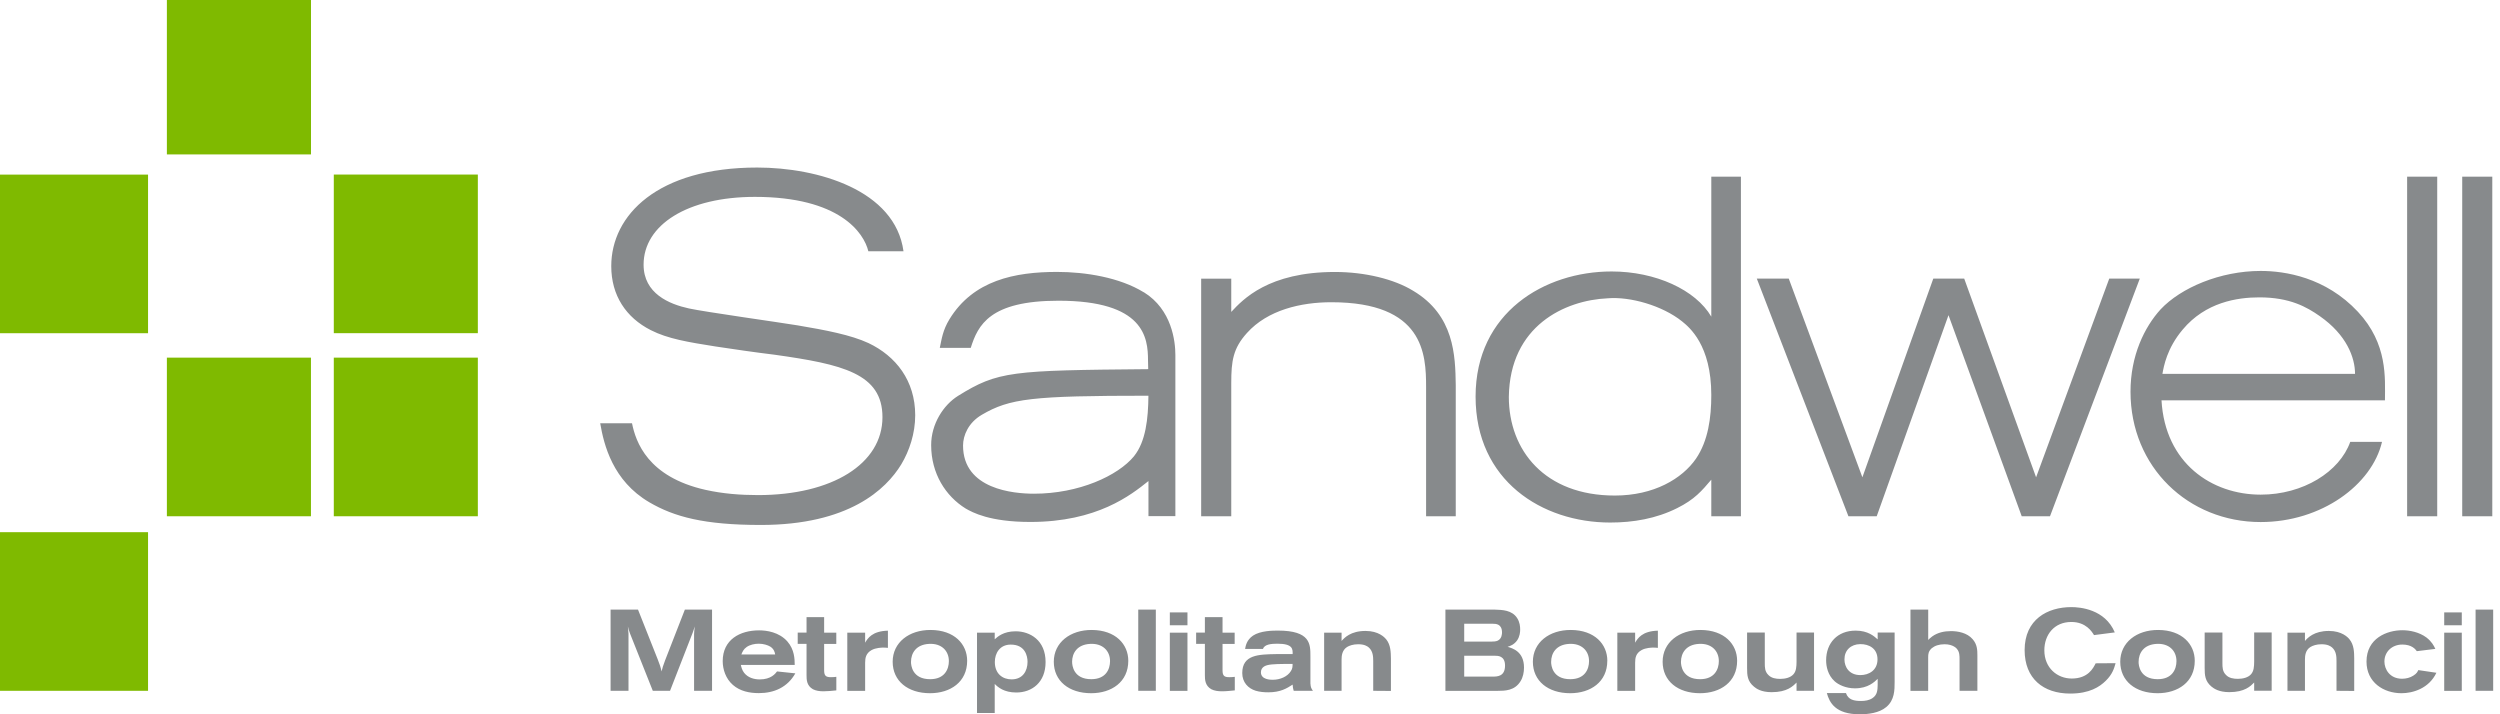
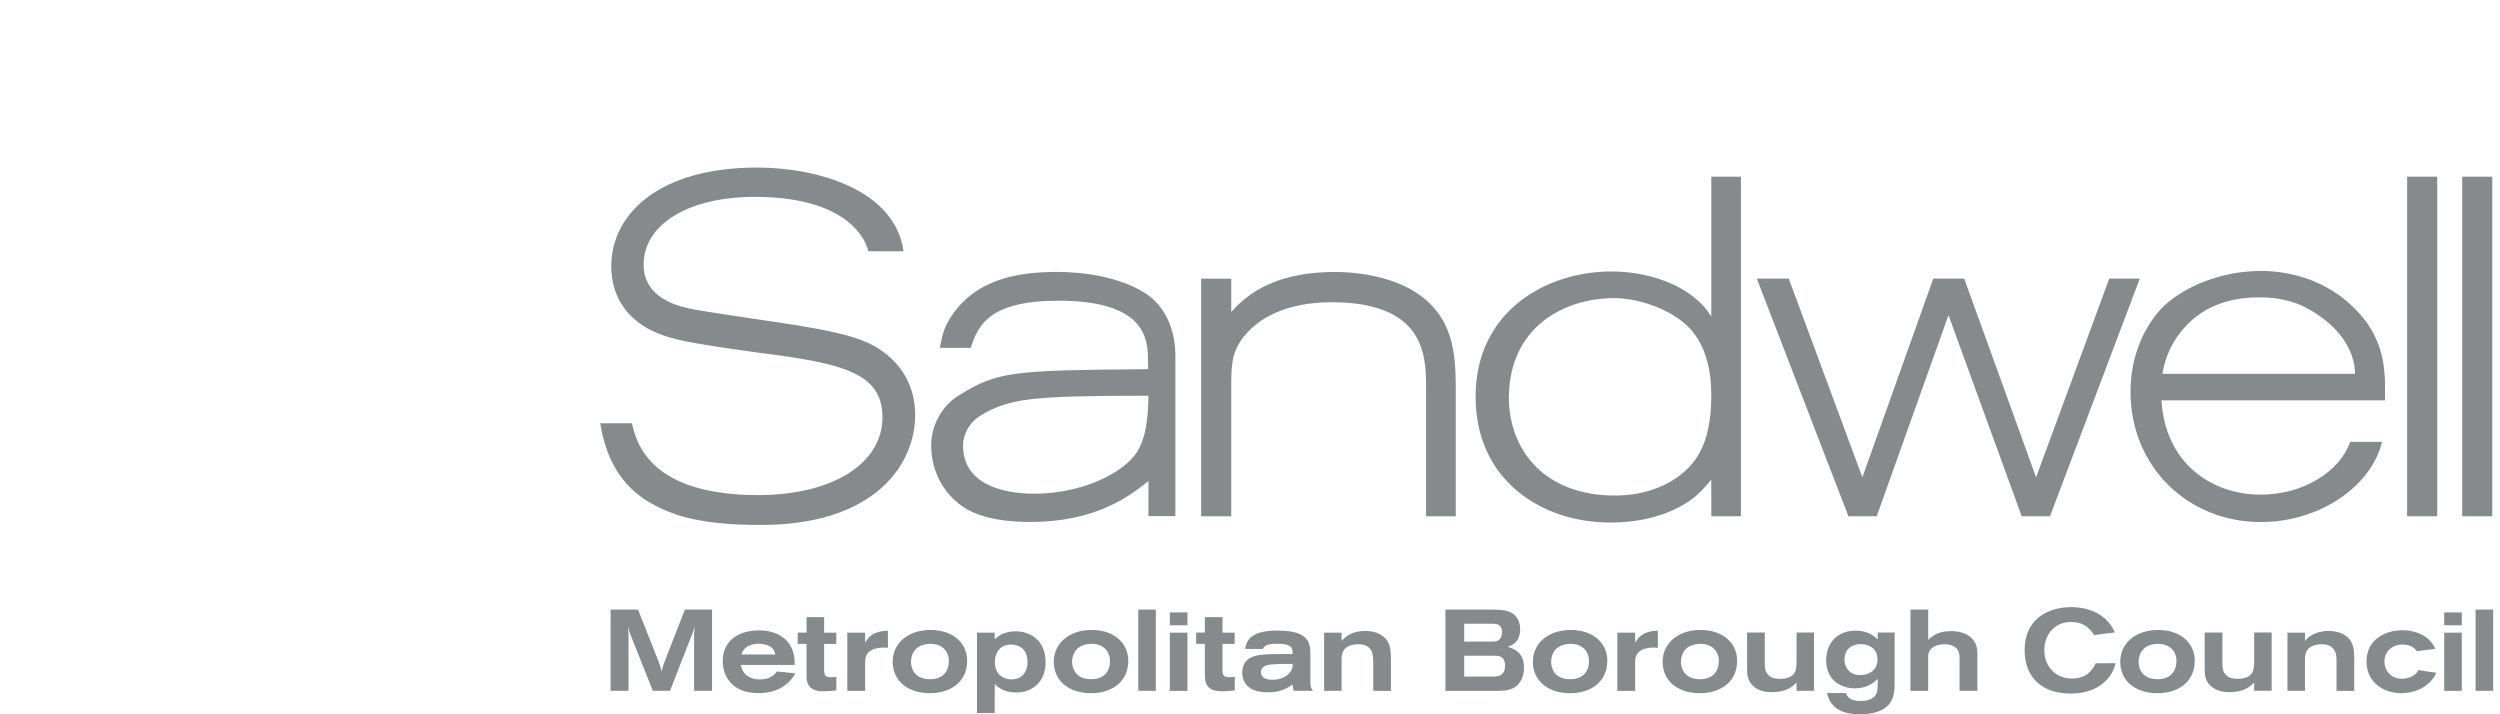
<svg xmlns="http://www.w3.org/2000/svg" width="133" height="38" viewBox="0 0 133 38" fill="none">
  <g clip-path="url(#clip0_9291_2028)">
-     <path d="M8.878 27.465H16.543V19.026H8.878V27.465ZM25.421 19.026H17.758V27.465H25.421V19.026ZM25.421 9.286H17.758V17.725H25.421V9.286ZM0 17.727H7.876V9.289H0V17.727ZM0 36.751H7.876V28.312H0V36.751ZM16.545 0H8.878V8.215H16.545V0Z" fill="#7FBA00" />
    <path d="M131.701 36.751H132.637V32.431H131.701V36.751ZM130.032 32.578H130.967V33.264H130.032V32.578ZM130.032 33.658H130.967V36.753H130.032V33.658ZM129.615 35.794C129.219 36.63 128.358 36.879 127.762 36.879C126.802 36.879 125.898 36.3 125.898 35.197C125.898 33.948 126.995 33.528 127.807 33.528C128.201 33.528 128.706 33.63 129.09 33.917C129.374 34.141 129.478 34.347 129.56 34.521L128.576 34.642C128.496 34.532 128.301 34.29 127.804 34.29C127.257 34.29 126.851 34.673 126.851 35.193C126.851 35.596 127.126 36.109 127.793 36.109C127.999 36.109 128.221 36.055 128.39 35.943C128.576 35.829 128.616 35.73 128.653 35.649L129.613 35.791L129.615 35.794ZM121.693 33.658H122.624V34.098C122.77 33.932 123.103 33.566 123.894 33.566C124.592 33.566 124.909 33.908 124.987 34.005C125.24 34.309 125.24 34.703 125.244 35.036V36.758L124.302 36.751V35.164C124.302 34.934 124.291 34.647 124.071 34.449C123.976 34.366 123.821 34.274 123.5 34.274C123.24 34.274 123.034 34.347 122.914 34.421C122.651 34.587 122.624 34.879 122.624 35.081V36.751H121.693V33.656V33.658ZM117.291 33.649H118.233V35.278C118.233 35.494 118.233 35.722 118.421 35.905C118.585 36.079 118.825 36.114 119.055 36.114C119.319 36.114 119.603 36.048 119.758 35.867C119.904 35.701 119.92 35.464 119.922 35.195V33.647H120.853V36.748H119.922V36.309C119.733 36.499 119.425 36.822 118.598 36.822C118.038 36.822 117.776 36.627 117.652 36.528C117.306 36.24 117.288 35.915 117.288 35.537V33.647L117.291 33.649ZM116.761 35.155C116.761 36.281 115.87 36.879 114.784 36.879C113.602 36.879 112.797 36.226 112.797 35.205C112.797 34.183 113.664 33.509 114.819 33.514C116.087 33.521 116.761 34.274 116.761 35.155ZM113.773 35.217C113.773 35.39 113.835 36.133 114.79 36.133C115.564 36.133 115.788 35.601 115.788 35.171C115.788 34.62 115.391 34.217 114.733 34.255C114.048 34.29 113.773 34.739 113.773 35.217ZM112.549 35.283C112.474 35.551 112.385 35.867 112.026 36.219C111.7 36.539 111.164 36.898 110.135 36.898C108.703 36.898 107.71 36.098 107.71 34.585C107.71 32.958 108.921 32.298 110.195 32.298C110.658 32.298 111.984 32.407 112.507 33.644L111.401 33.787C111.292 33.606 110.975 33.089 110.195 33.089C109.28 33.089 108.759 33.773 108.759 34.597C108.759 35.537 109.45 36.098 110.215 36.098C111.088 36.098 111.359 35.547 111.49 35.288L112.551 35.281L112.549 35.283ZM101.639 32.431H102.581V34.046C102.623 34.005 102.689 33.932 102.794 33.858C103.084 33.649 103.439 33.575 103.793 33.575C104.148 33.575 104.649 33.658 104.944 34.005C105.19 34.285 105.197 34.585 105.197 34.872V36.751H104.248V35.069C104.248 34.896 104.248 34.694 104.121 34.537C104.102 34.504 103.915 34.274 103.45 34.274C103.153 34.274 102.929 34.354 102.767 34.487C102.592 34.649 102.579 34.789 102.579 34.972V36.753H101.637V32.433L101.639 32.431ZM99.89 36.117C99.728 36.271 99.387 36.62 98.684 36.62C98.187 36.62 97.799 36.421 97.604 36.245C97.239 35.915 97.15 35.456 97.15 35.129C97.15 34.207 97.753 33.549 98.719 33.549C99.378 33.549 99.701 33.846 99.892 34.015V33.649H100.794V36.271C100.794 36.703 100.794 37.247 100.349 37.615C99.97 37.936 99.373 38 98.941 38C97.64 38 97.327 37.375 97.188 36.87H98.205C98.325 37.235 98.646 37.292 99.01 37.292C99.218 37.292 99.442 37.257 99.608 37.145C99.883 36.969 99.885 36.696 99.892 36.44V36.117H99.89ZM98.125 35.079C98.125 35.487 98.376 35.915 98.974 35.915C99.427 35.915 99.883 35.658 99.883 35.079C99.883 34.499 99.435 34.264 98.966 34.267C98.462 34.274 98.125 34.594 98.125 35.079ZM92.945 33.651H93.887V35.281C93.887 35.497 93.887 35.725 94.076 35.908C94.24 36.081 94.479 36.117 94.71 36.117C94.973 36.117 95.257 36.05 95.412 35.87C95.561 35.703 95.574 35.466 95.576 35.197V33.649H96.507V36.751H95.576V36.311C95.388 36.501 95.08 36.824 94.253 36.824C93.69 36.824 93.43 36.63 93.311 36.53C92.96 36.242 92.945 35.917 92.945 35.539V33.649V33.651ZM92.415 35.155C92.415 36.281 91.524 36.879 90.438 36.879C89.257 36.879 88.452 36.226 88.452 35.205C88.452 34.183 89.319 33.509 90.473 33.514C91.741 33.521 92.415 34.274 92.415 35.155ZM89.427 35.217C89.427 35.39 89.489 36.133 90.445 36.133C91.218 36.133 91.442 35.601 91.442 35.171C91.442 34.62 91.045 34.217 90.387 34.255C89.702 34.29 89.427 34.739 89.427 35.217ZM86.989 34.191C87.126 33.96 87.361 33.573 88.199 33.552V34.466C88.119 34.459 88.051 34.452 87.955 34.452C87.876 34.452 87.547 34.459 87.328 34.587C87.033 34.753 86.989 34.991 86.989 35.259V36.753H86.042V33.658H86.989V34.191ZM85.508 35.155C85.508 36.281 84.617 36.879 83.535 36.879C82.354 36.879 81.549 36.226 81.549 35.205C81.549 34.183 82.416 33.509 83.571 33.514C84.839 33.521 85.51 34.274 85.51 35.155M82.52 35.217C82.52 35.39 82.584 36.133 83.537 36.133C84.316 36.133 84.537 35.601 84.537 35.171C84.537 34.62 84.136 34.217 83.482 34.255C82.797 34.29 82.52 34.739 82.52 35.217ZM76.894 32.431H79.512C79.931 32.445 80.436 32.457 80.711 32.88C80.855 33.1 80.873 33.338 80.873 33.492C80.873 33.609 80.86 33.851 80.711 34.069C80.547 34.3 80.328 34.373 80.204 34.411C80.454 34.485 81.077 34.651 81.077 35.513C81.077 35.763 81.026 36.026 80.893 36.24C80.581 36.751 80.059 36.751 79.667 36.753H76.896V32.433L76.894 32.431ZM77.896 34.133H79.341C79.461 34.133 79.574 34.126 79.667 34.088C79.907 33.986 79.907 33.697 79.907 33.649C79.907 33.191 79.581 33.184 79.421 33.184H77.896V34.133ZM77.896 35.995H79.41C79.641 35.995 80.068 35.998 80.068 35.409C80.068 34.886 79.685 34.886 79.536 34.886H77.896V35.995ZM70.444 33.658H71.372V34.098C71.523 33.932 71.851 33.566 72.647 33.566C73.345 33.566 73.658 33.908 73.74 34.005C73.99 34.309 73.99 34.703 73.997 35.036V36.758L73.055 36.751V35.164C73.055 34.934 73.042 34.647 72.824 34.449C72.729 34.366 72.574 34.274 72.252 34.274C71.989 34.274 71.782 34.347 71.663 34.421C71.403 34.587 71.372 34.879 71.372 35.081V36.751H70.444V33.656V33.658ZM69.717 36.373C69.728 36.539 69.743 36.603 69.847 36.751H68.826C68.781 36.603 68.775 36.508 68.768 36.421C68.46 36.62 68.123 36.831 67.475 36.831C67.249 36.831 67.021 36.812 66.804 36.748C66.4 36.623 66.088 36.3 66.088 35.806C66.088 34.825 66.968 34.815 67.877 34.798H68.768C68.775 34.537 68.786 34.245 67.959 34.245C67.644 34.245 67.267 34.274 67.192 34.523H66.239C66.272 34.343 66.325 34.046 66.66 33.815C67.054 33.552 67.713 33.547 67.985 33.547C69.723 33.547 69.714 34.269 69.714 34.915V36.373H69.717ZM67.438 35.383C67.369 35.402 67.081 35.466 67.081 35.767C67.081 36.159 67.591 36.164 67.71 36.164C68.105 36.164 68.497 35.995 68.677 35.699C68.766 35.559 68.763 35.464 68.766 35.321C68.145 35.321 67.697 35.321 67.436 35.383M64.102 32.832H65.039V33.658H65.684V34.257H65.039V35.658C65.039 35.96 65.135 36.026 65.403 36.026C65.536 36.026 65.591 36.019 65.691 36.007V36.729C65.461 36.751 65.234 36.777 65.006 36.777C64.804 36.777 64.605 36.751 64.443 36.668C64.106 36.478 64.1 36.148 64.1 35.915V34.255H63.634V33.656H64.1V32.83L64.102 32.832ZM62.235 32.578H63.173V33.264H62.235V32.578ZM62.235 33.658H63.173V36.753H62.235V33.658ZM60.555 36.751H61.49V32.431H60.555V36.751ZM60.025 35.155C60.025 36.281 59.134 36.879 58.048 36.879C56.867 36.879 56.062 36.226 56.062 35.205C56.062 34.183 56.933 33.509 58.084 33.514C59.351 33.521 60.025 34.274 60.025 35.155ZM57.037 35.217C57.037 35.39 57.102 36.133 58.055 36.133C58.833 36.133 59.054 35.601 59.054 35.171C59.054 34.62 58.653 34.217 57.995 34.255C57.31 34.29 57.035 34.739 57.035 35.217M52.919 34.01C53.063 33.882 53.377 33.585 54.031 33.585C54.792 33.585 55.625 34.055 55.625 35.221C55.625 36.3 54.905 36.841 54.067 36.841C53.413 36.841 53.087 36.558 52.919 36.385V37.931H51.977V33.658H52.919V34.01ZM52.925 35.217C52.925 35.851 53.346 36.143 53.816 36.143C54.406 36.143 54.665 35.703 54.665 35.209C54.665 34.905 54.541 34.288 53.768 34.293C53.185 34.293 52.925 34.758 52.925 35.219M51.453 35.155C51.453 36.281 50.562 36.879 49.476 36.879C48.295 36.879 47.49 36.226 47.49 35.205C47.49 34.183 48.357 33.509 49.512 33.514C50.78 33.521 51.453 34.274 51.453 35.155ZM48.465 35.217C48.465 35.39 48.528 36.133 49.483 36.133C50.257 36.133 50.48 35.601 50.48 35.171C50.48 34.62 50.084 34.217 49.425 34.255C48.74 34.29 48.465 34.739 48.465 35.217ZM46.025 34.191C46.162 33.96 46.397 33.573 47.237 33.552V34.466C47.155 34.459 47.087 34.452 46.991 34.452C46.914 34.452 46.588 34.459 46.364 34.587C46.074 34.753 46.025 34.991 46.025 35.259V36.753H45.076V33.658H46.025V34.191ZM42.908 32.832H43.844V33.658H44.491V34.257H43.844V35.658C43.844 35.96 43.943 36.026 44.209 36.026C44.34 36.026 44.398 36.019 44.493 36.007V36.729C44.267 36.751 44.036 36.777 43.808 36.777C43.609 36.777 43.411 36.751 43.25 36.668C42.91 36.478 42.908 36.148 42.908 35.915V34.255H42.438V33.656H42.908V32.83V32.832ZM39.413 35.376C39.432 35.475 39.483 35.665 39.588 35.794C39.789 36.05 40.109 36.145 40.417 36.145C41.026 36.145 41.25 35.834 41.339 35.72L42.312 35.822C41.891 36.568 41.181 36.874 40.372 36.874C39.878 36.874 39.373 36.775 38.989 36.437C38.61 36.107 38.448 35.611 38.448 35.171C38.448 34.034 39.357 33.535 40.383 33.535C40.778 33.535 41.445 33.623 41.889 34.126C42.268 34.563 42.276 35.06 42.279 35.376H39.415H39.413ZM41.239 34.818C41.221 34.703 41.177 34.528 40.982 34.402C40.844 34.319 40.616 34.245 40.366 34.245C40.144 34.245 39.894 34.3 39.723 34.421C39.554 34.537 39.499 34.675 39.441 34.818H41.241H41.239ZM32.485 32.431H33.942L34.99 35.076C35.099 35.357 35.141 35.473 35.196 35.72C35.239 35.537 35.272 35.425 35.385 35.126L36.435 32.431H37.881V36.751H36.925V33.73C36.925 33.602 36.945 33.49 36.965 33.326C36.925 33.454 36.91 33.502 36.852 33.656L35.646 36.751H34.729L33.523 33.718C33.459 33.549 33.447 33.502 33.403 33.326C33.421 33.509 33.423 33.547 33.436 33.711V36.751H32.483V32.431H32.485ZM60.848 15.549C59.56 14.756 57.74 14.466 56.237 14.466C53.989 14.466 51.779 14.91 50.511 16.984C50.152 17.57 50.095 18.048 49.997 18.506H51.644C52.025 17.299 52.651 15.998 56.308 15.998C60.872 15.998 61.074 17.962 61.074 19.173L61.085 19.639C53.805 19.705 53.096 19.739 50.97 21.059C50.183 21.551 49.538 22.56 49.538 23.676V23.681C49.538 25.187 50.303 26.391 51.374 27.054C51.733 27.258 52.642 27.768 54.814 27.768C58.374 27.768 60.165 26.336 61.098 25.591V27.46H62.53V18.888C62.53 18.174 62.353 16.471 60.848 15.544M60.333 24.268C59.473 25.313 57.394 26.265 55.007 26.265C53.932 26.265 51.234 26.035 51.234 23.703C51.234 23.166 51.516 22.484 52.234 22.066C53.715 21.199 54.885 21.052 61.096 21.052C61.085 22.275 60.956 23.489 60.331 24.268M125.441 16.587C123.721 14.744 121.556 14.414 120.268 14.414C118.115 14.414 116.021 15.309 114.943 16.459C114.083 17.406 113.343 18.917 113.343 20.838C113.343 24.854 116.422 27.773 120.268 27.773C123.508 27.773 126.188 25.788 126.723 23.508H125.033C124.464 25.101 122.526 26.315 120.268 26.315C117.668 26.315 115.183 24.648 114.992 21.297H126.88C126.88 20.126 127.042 18.304 125.441 16.587ZM115.041 19.891C115.114 19.48 115.28 18.532 116.116 17.537C117.335 16.076 119.024 15.82 120.197 15.82C121.822 15.82 122.719 16.333 123.411 16.817C124.843 17.815 125.288 19.024 125.288 19.891H115.041ZM130.99 27.465H132.59V9.398H130.99V27.465ZM128.059 27.465H129.66V9.398H128.059V27.465ZM104.496 14.822L108.32 25.393L112.212 14.822H113.837L109.06 27.465H107.555L103.66 16.767L99.841 27.465H98.336L93.462 14.822H95.162L99.079 25.393L102.851 14.822H104.498H104.496ZM91.041 9.398H92.617V27.465H91.041V25.519C90.538 26.111 90.156 26.569 89.225 27.032C88.106 27.593 86.885 27.799 85.665 27.799C82.037 27.799 78.501 25.572 78.501 21.097C78.501 16.623 82.177 14.442 85.736 14.442C88.077 14.442 90.203 15.416 91.041 16.846V9.398ZM90.23 24.396C90.875 23.448 91.041 22.218 91.041 21.014C91.041 18.352 89.868 17.409 89.489 17.1C88.439 16.255 86.718 15.768 85.526 15.87C83.254 15.972 80.319 17.33 80.27 21.116C80.27 23.957 82.179 26.363 85.907 26.363C87.984 26.363 89.492 25.47 90.232 24.394M77.446 27.465H75.868V20.582C75.868 18.841 75.75 16.079 70.827 16.079C69.207 16.079 67.438 16.49 66.338 17.715C65.598 18.535 65.503 19.202 65.503 20.378V27.467H63.902V14.825H65.503V16.594C66.123 15.927 67.482 14.469 71.018 14.469C72.618 14.469 74.172 14.851 75.174 15.466C77.373 16.77 77.422 18.919 77.446 20.48V27.465ZM33.623 22.517C33.822 23.508 34.456 25.37 37.535 26.061C38.444 26.265 39.399 26.339 40.33 26.339C44.269 26.339 46.947 24.676 46.947 22.194C46.947 19.867 44.823 19.38 41.19 18.869C40.14 18.741 39.087 18.587 38.063 18.432C36.626 18.204 35.527 18.026 34.622 17.563C33.308 16.898 32.519 15.72 32.519 14.16C32.519 11.447 34.979 8.913 40.282 8.913C43.505 8.913 47.623 10.11 48.066 13.367H46.196C45.958 12.376 44.653 10.474 40.162 10.474C36.577 10.474 34.239 11.96 34.239 14.081C34.239 15.616 35.602 16.181 36.651 16.409C37.462 16.589 41.503 17.155 42.429 17.309C43.937 17.563 45.273 17.82 46.204 18.252C47.661 18.945 48.689 20.249 48.689 22.092C48.689 23.066 48.377 23.985 47.949 24.702C47.138 26.035 45.154 27.928 40.472 27.928C37.46 27.928 35.87 27.495 34.549 26.724C32.601 25.586 32.126 23.669 31.931 22.517H33.62H33.623Z" fill="#878A8C" />
  </g>
  <defs>
    <clipPath id="clip0_9291_2028">
      <rect width="133" height="38" fill="white" />
    </clipPath>
  </defs>
</svg>